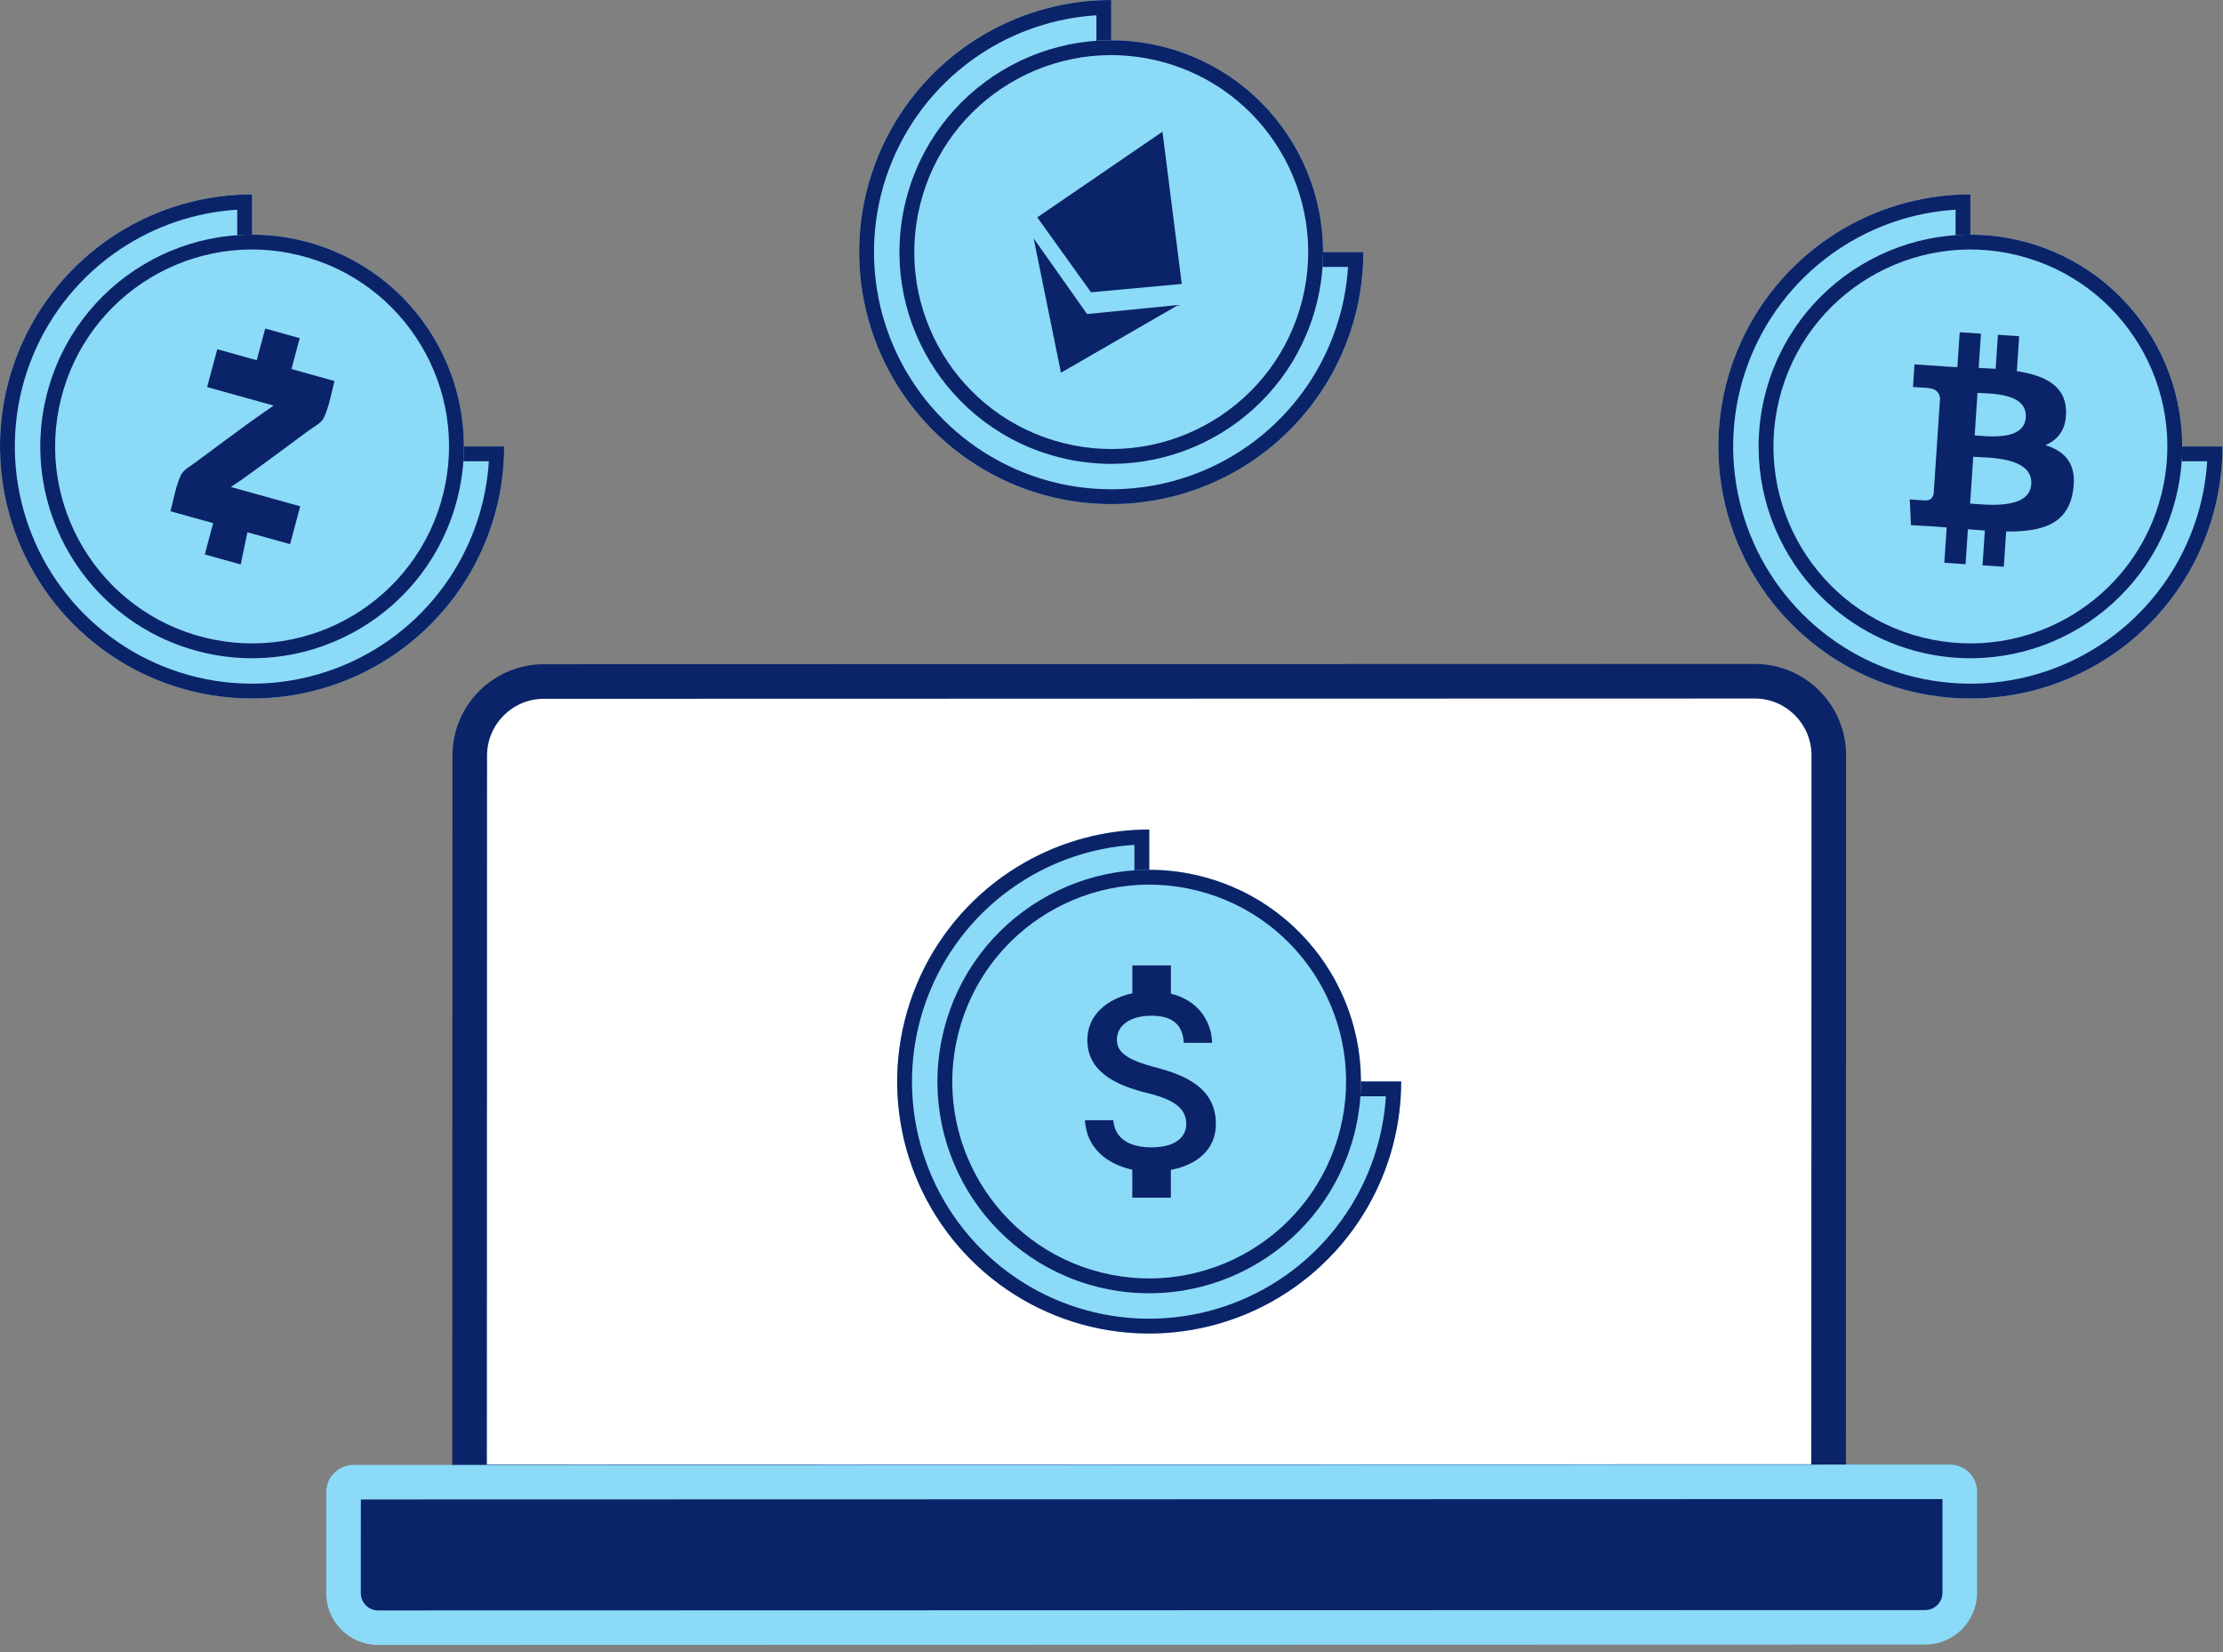
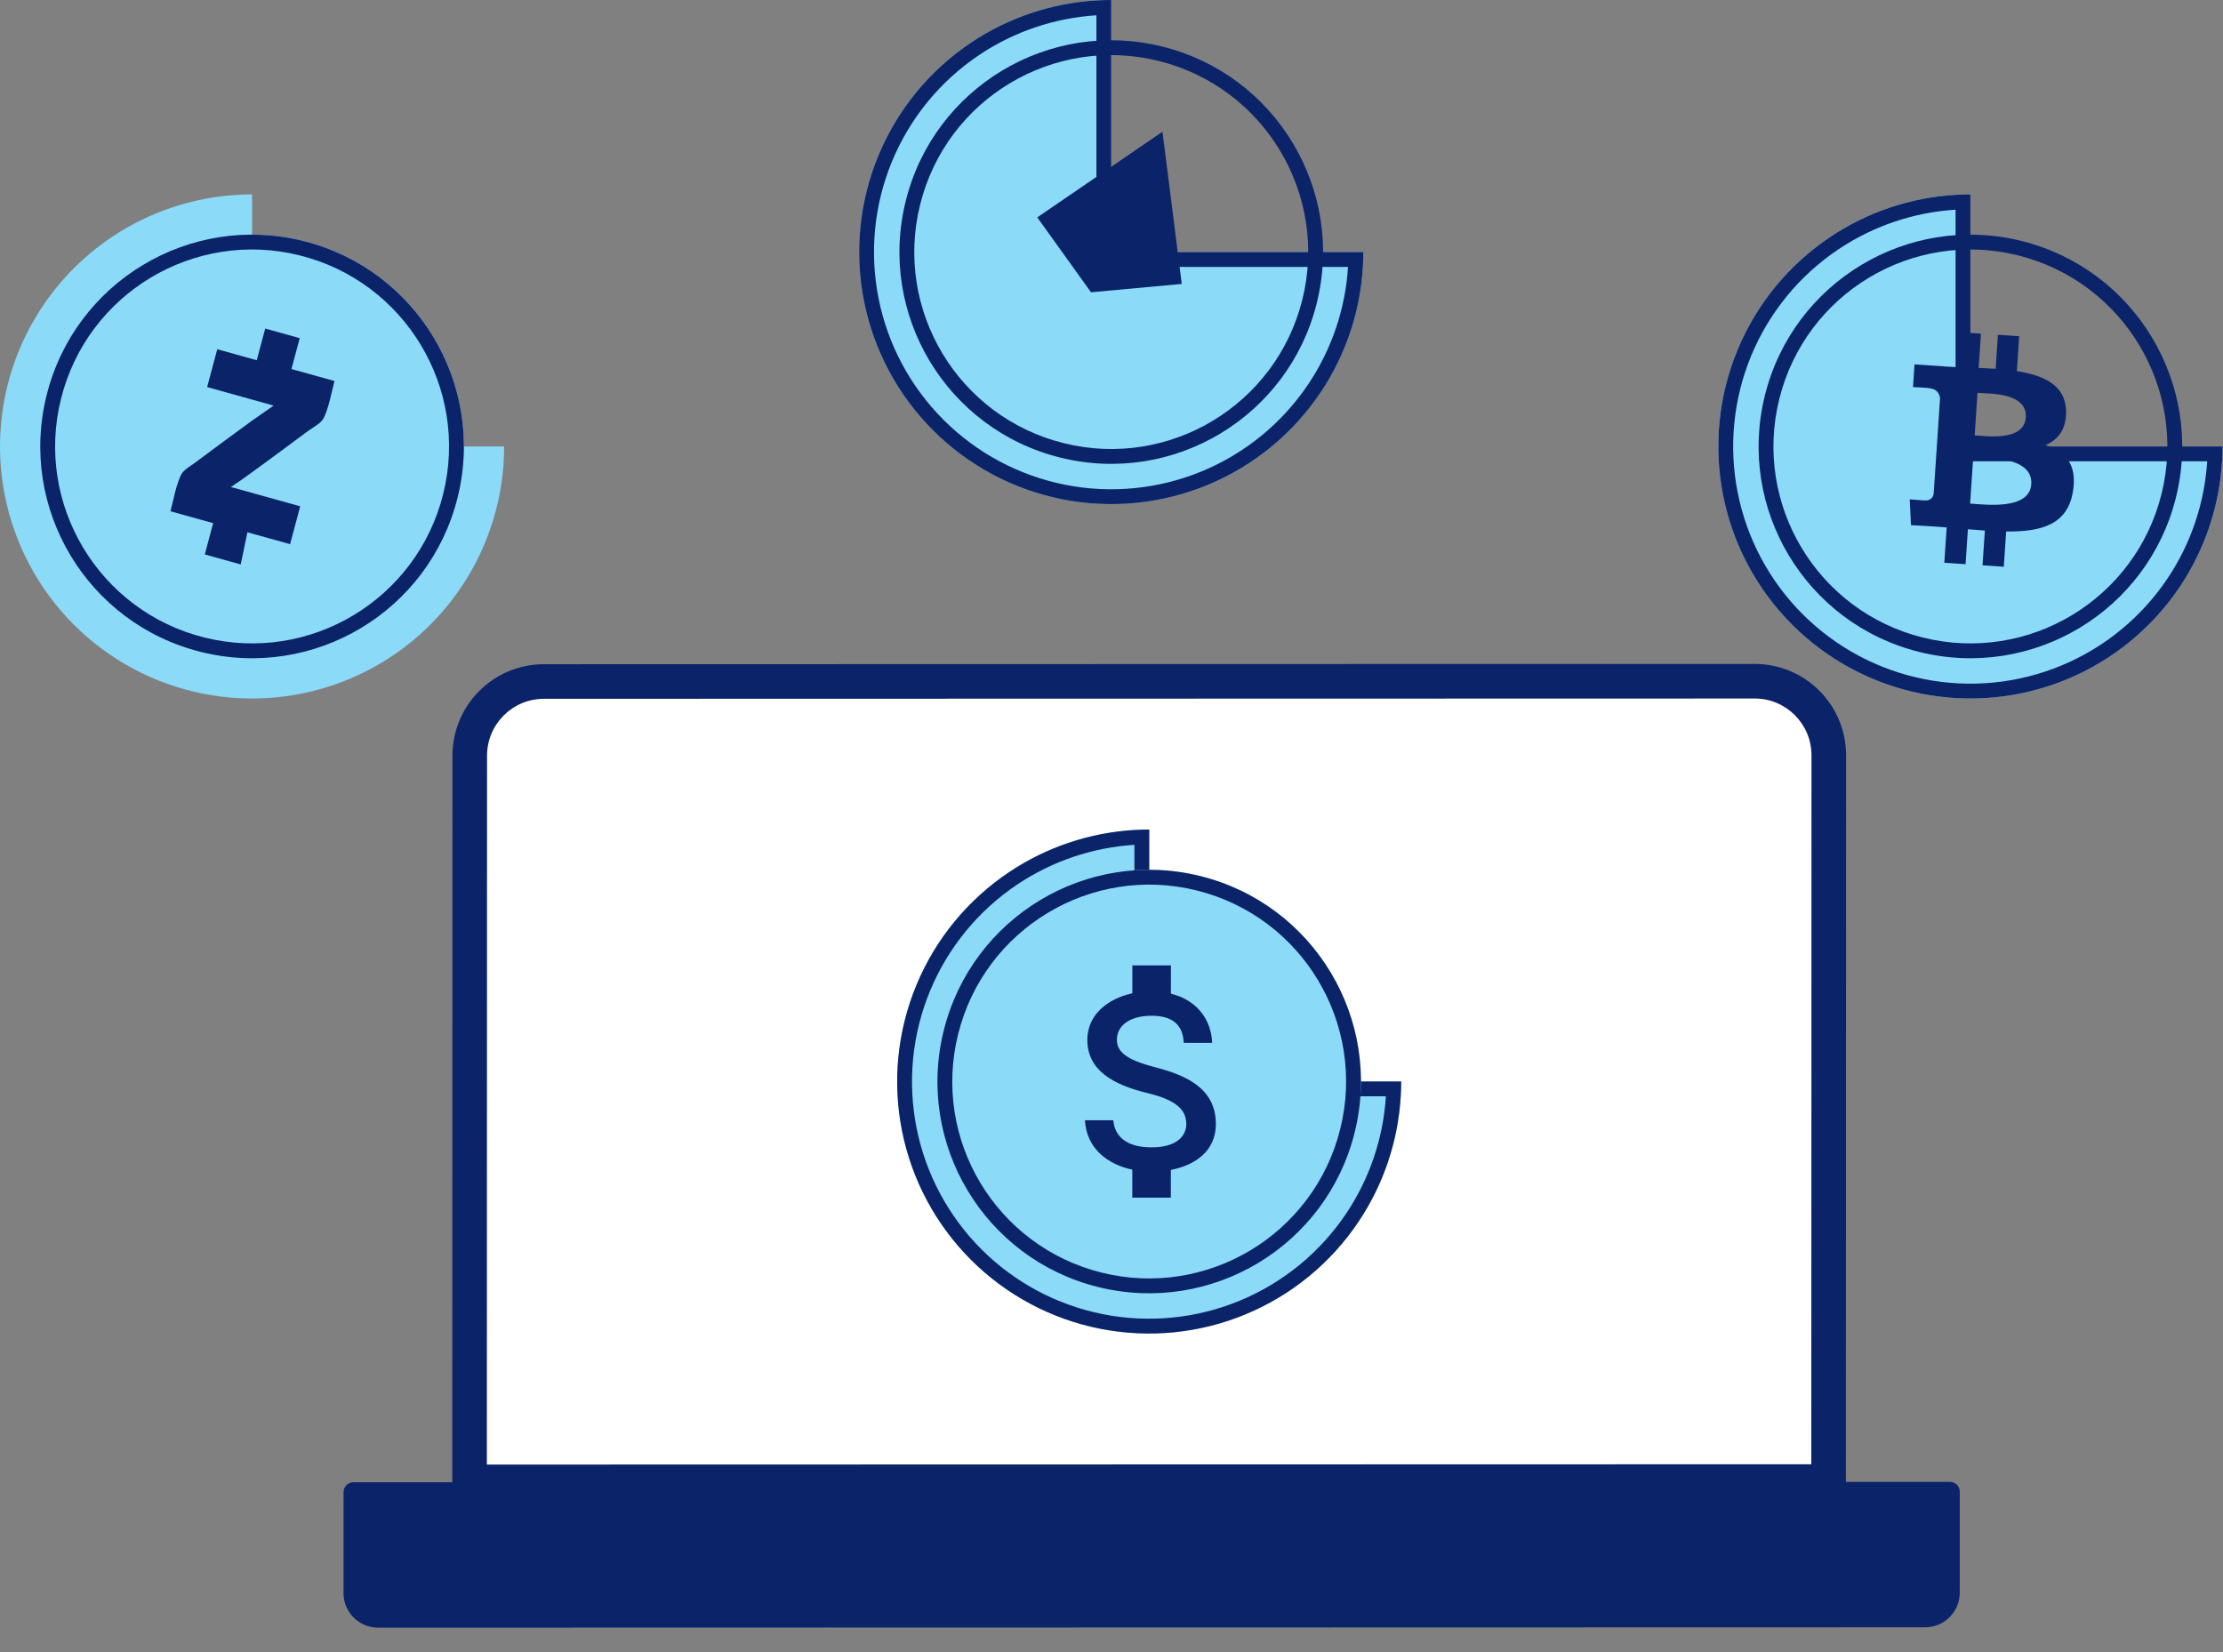
<svg xmlns="http://www.w3.org/2000/svg" width="526" height="391" viewBox="0 0 526 391" fill="none">
  <rect x="0" y="0" width="526" height="391" fill="#808080" stroke="none" />
  <path d="M111.152 178.811C111.154 169.127 119.009 161.274 128.697 161.271L415.188 161.204C424.875 161.201 432.726 169.051 432.724 178.735L432.679 350.588L111.107 350.664L111.152 178.811Z" fill="white" />
  <path fill-rule="evenodd" clip-rule="evenodd" d="M107.059 178.811C107.062 166.867 116.75 157.181 128.697 157.178L415.188 157.111C427.135 157.108 436.818 166.789 436.815 178.734L436.771 350.587C436.77 352.847 434.937 354.679 432.677 354.68L111.106 354.756C108.845 354.756 107.014 352.925 107.014 350.665L107.059 178.811ZM128.695 165.362C121.268 165.364 115.246 171.384 115.244 178.809L115.201 346.571L428.586 346.497L428.63 178.736C428.632 171.31 422.613 165.293 415.186 165.294L128.695 165.362Z" fill="#0B2368" />
  <path d="M331.547 255.916C331.543 267.71 328.043 279.241 321.488 289.049C314.934 298.857 305.618 306.502 294.721 311.018C283.824 315.534 271.834 316.718 260.267 314.419C248.701 312.121 238.077 306.444 229.74 298.107C221.402 289.769 215.726 279.145 213.428 267.578C211.13 256.011 212.314 244.021 216.83 233.123C221.346 222.226 228.992 212.911 238.8 206.356C248.608 199.801 260.138 196.301 271.931 196.298L271.916 255.93L331.547 255.916Z" fill="#8ADAF8" />
  <path fill-rule="evenodd" clip-rule="evenodd" d="M271.916 255.93L271.931 196.298C270.759 196.299 269.589 196.334 268.424 196.402C257.862 197.027 247.633 200.453 238.8 206.356C228.992 212.911 221.346 222.226 216.83 233.123C212.314 244.021 211.13 256.011 213.428 267.578C215.726 279.145 221.402 289.769 229.74 298.107C238.077 306.444 248.701 312.121 260.267 314.419C271.834 316.718 283.824 315.534 294.721 311.018C305.618 306.502 314.933 298.856 321.488 289.049C327.392 280.215 330.817 269.986 331.442 259.424C331.511 258.258 331.546 257.089 331.547 255.916L271.916 255.93ZM327.928 259.425L271.915 259.438C270.985 259.438 270.093 259.069 269.435 258.411C268.777 257.754 268.408 256.862 268.408 255.931L268.423 199.917C258.556 200.537 249.004 203.755 240.748 209.272C231.517 215.441 224.321 224.208 220.071 234.465C215.82 244.721 214.706 256.006 216.869 266.893C219.031 277.779 224.374 287.778 232.221 295.626C240.068 303.473 250.066 308.816 260.953 310.979C271.839 313.142 283.124 312.028 293.38 307.777C303.636 303.527 312.403 296.331 318.572 287.1C324.09 278.844 327.308 269.292 327.928 259.425Z" fill="#0B2368" />
  <path d="M320.521 268.042C313.821 294.887 286.626 311.229 259.779 304.542C232.943 297.856 216.612 270.67 223.315 243.827C230.012 216.979 257.207 200.635 284.046 207.321C310.892 214.007 327.221 241.195 320.521 268.042Z" fill="#8ADAF8" />
  <path fill-rule="evenodd" clip-rule="evenodd" d="M223.315 243.827C216.612 270.67 232.943 297.856 259.779 304.542C286.626 311.229 313.821 294.887 320.521 268.042C327.221 241.195 310.892 214.007 284.046 207.321C257.207 200.635 230.012 216.979 223.315 243.827ZM260.629 301.138C285.597 307.357 310.887 292.158 317.118 267.194C323.348 242.227 308.162 216.942 283.197 210.725L283.196 210.724C258.237 204.507 232.947 219.707 226.719 244.674L226.718 244.675C220.485 269.638 235.672 294.92 260.629 301.138Z" fill="#0B2368" />
  <path d="M273.401 252.571C266.497 250.771 264.278 248.924 264.278 246.023C264.279 242.695 267.337 240.359 272.492 240.358C277.906 240.356 279.913 242.951 280.094 246.768L286.816 246.766C286.62 241.499 283.412 236.706 277.056 235.135L277.057 228.448L267.933 228.45L267.931 235.046C262.03 236.345 257.284 240.163 257.283 246.071C257.281 253.124 263.104 256.634 271.575 258.678C279.193 260.508 280.698 263.18 280.698 266.05C280.697 268.141 279.221 271.5 272.484 271.502C266.218 271.503 263.74 268.68 263.422 265.092L256.715 265.094C257.094 271.78 262.066 275.52 267.92 276.785L267.918 283.411L277.043 283.409L277.045 276.844C282.961 275.698 287.692 272.262 287.693 265.987C287.695 257.346 280.305 254.386 273.401 252.571Z" fill="#0B2368" />
  <path d="M81.281 376.999C81.28 381.508 84.945 385.163 89.466 385.162L455.521 385.076C460.042 385.075 463.708 381.418 463.709 376.909L463.715 352.996C463.716 351.707 462.669 350.663 461.377 350.663L83.627 350.752C82.335 350.753 81.288 351.797 81.288 353.086L81.281 376.999Z" fill="#0B2368" />
-   <path fill-rule="evenodd" clip-rule="evenodd" d="M77.189 377.004C77.187 383.772 82.683 389.257 89.465 389.255L455.518 389.169C462.3 389.167 467.799 383.68 467.801 376.912L467.807 352.988C467.808 349.444 464.929 346.571 461.377 346.571L83.629 346.66C80.076 346.661 77.196 349.536 77.195 353.08L77.189 377.004ZM89.467 381.086C87.207 381.086 85.375 379.258 85.375 377.002L85.381 354.829L459.62 354.741L459.615 376.914C459.614 379.17 457.781 380.999 455.52 381L89.467 381.086Z" fill="#8ADAF8" />
  <path d="M119.292 105.646C119.292 117.443 115.794 128.975 109.24 138.784C102.686 148.592 93.371 156.237 82.472 160.752C71.573 165.266 59.58 166.448 48.01 164.146C36.44 161.845 25.812 156.164 17.47 147.822C9.128 139.481 3.448 128.853 1.146 117.282C-1.155 105.712 0.026 93.719 4.54 82.82C9.055 71.922 16.7 62.606 26.509 56.052C36.317 49.498 47.849 46 59.646 46V105.646H119.292Z" fill="#8ADAF8" />
-   <path fill-rule="evenodd" clip-rule="evenodd" d="M59.646 105.646V46C58.474 46 57.303 46.035 56.138 46.103C45.574 46.726 35.342 50.15 26.509 56.052C16.7 62.606 9.055 71.922 4.54 82.82C0.026 93.719 -1.155 105.712 1.146 117.282C3.448 128.853 9.128 139.481 17.47 147.822C25.812 156.164 36.44 161.845 48.01 164.146C59.58 166.448 71.573 165.266 82.472 160.752C93.371 156.237 102.686 148.592 109.24 138.784C115.143 129.95 118.567 119.719 119.189 109.155C119.258 107.989 119.292 106.819 119.292 105.646H59.646ZM115.674 109.155H59.646C58.716 109.155 57.823 108.785 57.165 108.127C56.507 107.469 56.138 106.577 56.138 105.646V49.618C46.268 50.236 36.714 53.453 28.458 58.969C19.226 65.138 12.031 73.905 7.782 84.163C3.533 94.421 2.421 105.708 4.587 116.598C6.753 127.488 12.1 137.49 19.951 145.341C27.802 153.192 37.805 158.539 48.694 160.705C59.584 162.871 70.871 161.759 81.129 157.51C91.387 153.261 100.154 146.066 106.323 136.834C111.84 128.578 115.056 119.024 115.674 109.155Z" fill="#0B2368" />
-   <path d="M108.266 117.771C101.571 144.621 74.374 160.961 47.518 154.265C20.673 147.571 4.331 120.376 11.029 93.528C17.72 66.675 44.918 50.333 71.766 57.027C98.62 63.721 114.961 90.92 108.266 117.771Z" fill="#8ADAF8" />
+   <path d="M108.266 117.771C101.571 144.621 74.374 160.961 47.518 154.265C20.673 147.571 4.331 120.376 11.029 93.528C17.72 66.675 44.918 50.333 71.766 57.027C98.62 63.721 114.961 90.92 108.266 117.771" fill="#8ADAF8" />
  <path fill-rule="evenodd" clip-rule="evenodd" d="M11.029 93.528C4.331 120.376 20.673 147.571 47.518 154.265C74.374 160.961 101.571 144.621 108.266 117.771C114.961 90.92 98.62 63.721 71.766 57.027C44.918 50.333 17.72 66.675 11.029 93.528ZM48.367 150.861C73.343 157.088 98.635 141.891 104.861 116.922C111.087 91.951 95.891 66.657 70.917 60.432L70.917 60.431C45.949 54.206 20.656 69.404 14.433 94.376L14.433 94.377C8.204 119.344 23.402 144.636 48.367 150.861Z" fill="#0B2368" />
  <path fill-rule="evenodd" clip-rule="evenodd" d="M71.034 119.811L54.625 115.244C56.404 114.084 58.147 112.866 59.852 111.593C64.189 108.439 68.507 105.256 72.804 102.045C73.156 101.784 73.543 101.534 73.935 101.281C75.041 100.563 76.178 99.825 76.654 98.798C77.536 96.947 78.016 94.886 78.509 92.765C78.707 91.895 78.919 91.028 79.145 90.164L68.962 87.33L70.917 80.021L62.755 77.75L60.751 85.243L51.408 82.643L49.013 91.595L64.751 95.976C63.919 96.564 63.132 97.107 62.369 97.635C61.398 98.307 60.466 98.952 59.524 99.626C55.187 102.782 50.87 105.965 46.572 109.176C46.202 109.473 45.78 109.759 45.354 110.048C44.323 110.744 43.261 111.461 42.806 112.447C41.923 114.301 41.442 116.368 40.956 118.46C40.76 119.302 40.564 120.147 40.339 120.985L50.439 123.796L48.459 131.2L56.956 133.565C57.212 132.292 57.477 131.021 57.751 129.753C58.017 128.504 58.283 127.255 58.541 125.954L68.638 128.765L71.033 119.811L71.034 119.811Z" fill="#0B2368" />
  <path d="M322.585 59.646C322.585 71.443 319.087 82.975 312.533 92.784C305.979 102.592 296.664 110.237 285.765 114.752C274.866 119.266 262.873 120.448 251.303 118.146C239.733 115.845 229.105 110.164 220.763 101.822C212.421 93.481 206.741 82.853 204.439 71.282C202.138 59.712 203.319 47.719 207.833 36.821C212.348 25.922 219.993 16.606 229.801 10.052C239.61 3.498 251.142 -1.40676e-07 262.939 0V59.646H322.585Z" fill="#8ADAF8" />
  <path fill-rule="evenodd" clip-rule="evenodd" d="M262.939 59.646V0C261.766 0 260.596 0.035 259.431 0.103C248.867 0.726 238.635 4.15 229.801 10.052C219.993 16.606 212.348 25.922 207.833 36.821C203.319 47.719 202.138 59.712 204.439 71.282C206.741 82.853 212.421 93.481 220.763 101.822C229.105 110.164 239.733 115.845 251.303 118.146C262.873 120.448 274.866 119.266 285.765 114.752C296.664 110.237 305.979 102.592 312.533 92.784C318.436 83.95 321.86 73.719 322.482 63.155C322.551 61.989 322.585 60.819 322.585 59.646H262.939ZM318.967 63.155H262.939C262.009 63.155 261.116 62.785 260.458 62.127C259.8 61.469 259.431 60.577 259.431 59.646V3.618C249.561 4.236 240.007 7.453 231.751 12.97C222.519 19.138 215.324 27.905 211.075 38.163C206.826 48.421 205.714 59.708 207.88 70.598C210.046 81.488 215.393 91.49 223.244 99.341C231.095 107.192 241.098 112.539 251.987 114.705C262.877 116.871 274.164 115.759 284.422 111.51C294.68 107.261 303.447 100.066 309.616 90.834C315.133 82.578 318.349 73.024 318.967 63.155Z" fill="#0B2368" />
-   <path d="M311.559 71.771C304.864 98.621 277.667 114.961 250.811 108.265C223.966 101.571 207.624 74.376 214.322 47.528C221.013 20.675 248.211 4.333 275.059 11.027C301.913 17.721 318.254 44.92 311.559 71.771Z" fill="#8ADAF8" />
  <path fill-rule="evenodd" clip-rule="evenodd" d="M214.322 47.528C207.624 74.376 223.966 101.571 250.811 108.265C277.667 114.961 304.864 98.621 311.559 71.771C318.254 44.92 301.913 17.721 275.059 11.027C248.211 4.333 221.013 20.675 214.322 47.528ZM251.66 104.861C276.636 111.088 301.929 95.891 308.154 70.922C314.38 45.951 299.184 20.657 274.21 14.432L274.21 14.431C249.242 8.206 223.949 23.404 217.726 48.376L217.726 48.377C211.497 73.344 226.695 98.636 251.66 104.861Z" fill="#0B2368" />
-   <path fill-rule="evenodd" clip-rule="evenodd" d="M251.04 88.201L244.584 56.417L257.22 74.315L257.219 74.317L278.788 72.173L251.04 88.201Z" fill="#0B2368" />
  <path fill-rule="evenodd" clip-rule="evenodd" d="M275.059 31.169L279.625 67.188L258.149 69.164L245.439 51.439L275.059 31.169Z" fill="#0B2368" />
  <path d="M525.878 105.646C525.878 117.443 522.38 128.975 515.826 138.784C509.272 148.592 499.957 156.237 489.058 160.752C478.159 165.266 466.166 166.448 454.596 164.146C443.025 161.845 432.398 156.164 424.056 147.822C415.714 139.481 410.034 128.853 407.732 117.282C405.431 105.712 406.612 93.719 411.126 82.82C415.641 71.922 423.286 62.606 433.094 56.052C442.903 49.498 454.435 46 466.232 46V105.646H525.878Z" fill="#8ADAF8" />
  <path fill-rule="evenodd" clip-rule="evenodd" d="M466.232 105.646V46C465.059 46 463.889 46.035 462.723 46.103C452.16 46.726 441.928 50.15 433.094 56.052C423.286 62.606 415.641 71.922 411.126 82.82C406.612 93.719 405.431 105.712 407.732 117.282C410.034 128.853 415.714 139.481 424.056 147.822C432.398 156.164 443.025 161.845 454.596 164.146C466.166 166.448 478.159 165.266 489.058 160.752C499.957 156.237 509.272 148.592 515.826 138.784C521.729 129.95 525.153 119.719 525.775 109.155C525.844 107.989 525.878 106.819 525.878 105.646H466.232ZM522.26 109.155H466.232C465.302 109.155 464.409 108.785 463.751 108.127C463.093 107.469 462.723 106.577 462.723 105.646V49.618C452.854 50.236 443.3 53.453 435.044 58.969C425.812 65.138 418.617 73.905 414.368 84.163C410.119 94.421 409.007 105.708 411.173 116.598C413.339 127.488 418.686 137.49 426.537 145.341C434.388 153.192 444.391 158.539 455.28 160.705C466.17 162.871 477.457 161.759 487.715 157.51C497.973 153.261 506.74 146.066 512.909 136.834C518.426 128.578 521.642 119.024 522.26 109.155Z" fill="#0B2368" />
-   <path d="M514.852 117.771C508.157 144.621 480.96 160.961 454.104 154.265C427.259 147.571 410.917 120.376 417.615 93.528C424.306 66.675 451.504 50.333 478.352 57.027C505.206 63.721 521.546 90.92 514.852 117.771Z" fill="#8ADAF8" />
  <path fill-rule="evenodd" clip-rule="evenodd" d="M417.615 93.528C410.917 120.376 427.259 147.571 454.104 154.265C480.96 160.961 508.157 144.621 514.852 117.771C521.546 90.92 505.206 63.721 478.352 57.027C451.504 50.333 424.306 66.675 417.615 93.528ZM454.953 150.861C479.929 157.088 505.221 141.891 511.447 116.922C517.673 91.951 502.477 66.657 477.503 60.432L477.503 60.431C452.535 54.206 427.242 69.404 421.019 94.376L421.019 94.377C414.79 119.344 429.988 144.636 454.953 150.861Z" fill="#0B2368" />
  <path d="M488.863 97.165C488.688 91.168 483.678 88.828 477.223 87.826L477.774 79.561L472.744 79.226L472.207 87.273C470.885 87.185 469.532 87.121 468.187 87.058L468.728 78.958L463.7 78.623L463.147 86.884C462.057 86.834 460.986 86.783 459.943 86.714L459.944 86.688L453.006 86.223L452.649 91.595C452.649 91.595 456.368 91.772 456.302 91.837C458.339 91.973 458.924 93.2 459.048 94.234L458.421 103.649C458.561 103.659 458.744 103.677 458.95 103.719C458.782 103.708 458.603 103.695 458.419 103.684L457.537 116.873C457.405 117.509 456.96 118.506 455.536 118.413C455.597 118.475 451.88 118.168 451.88 118.168L452.168 124.268L457.025 124.546C458.244 124.628 459.441 124.729 460.617 124.815L460.061 133.174L465.086 133.51L465.638 125.24C467.016 125.36 468.35 125.46 469.654 125.546L469.102 133.778L474.133 134.113L474.691 125.77C483.18 125.849 489.242 124.113 490.507 116.221C491.527 109.865 488.709 106.811 483.985 105.338C487.001 104.048 488.999 101.553 488.863 97.165ZM480.633 114.567C480.219 120.813 469.571 119.389 466.162 119.165L466.902 108.091C470.312 108.319 481.068 108.052 480.633 114.567ZM479.336 98.787C478.955 104.469 470.08 103.211 467.24 103.022L467.911 92.978C470.751 93.167 479.731 92.859 479.336 98.787Z" fill="#0B2368" />
</svg>